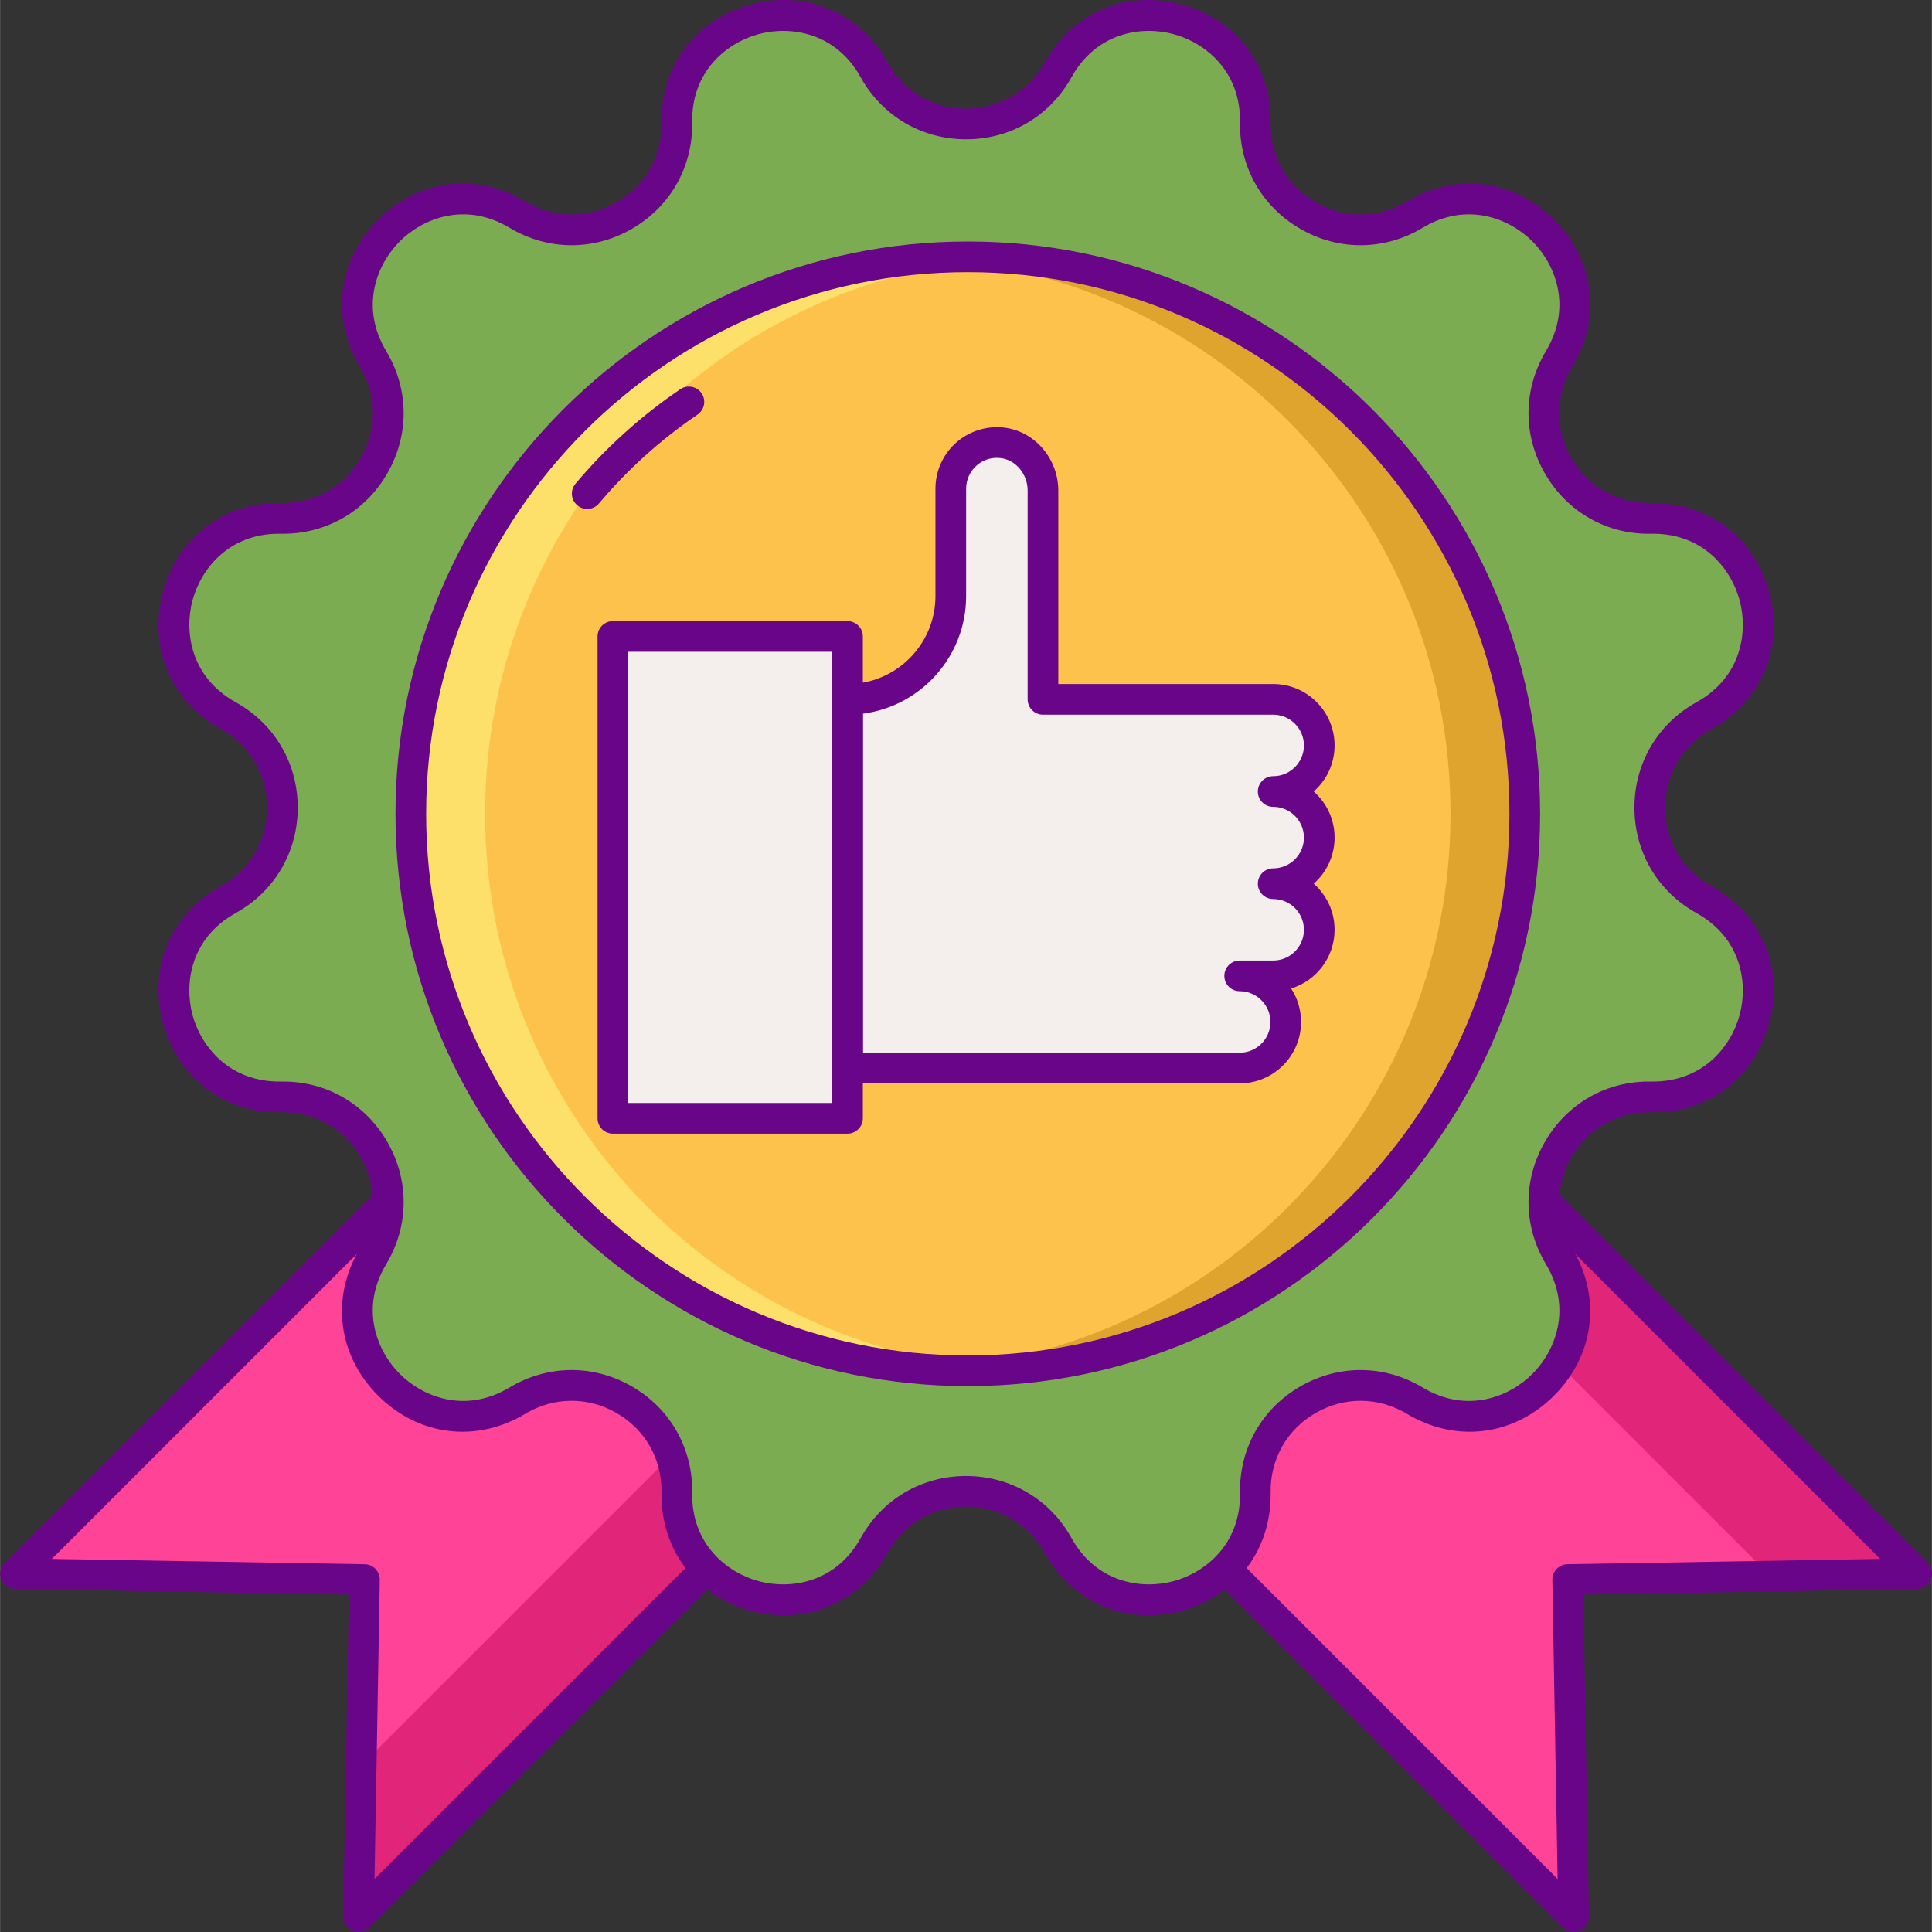
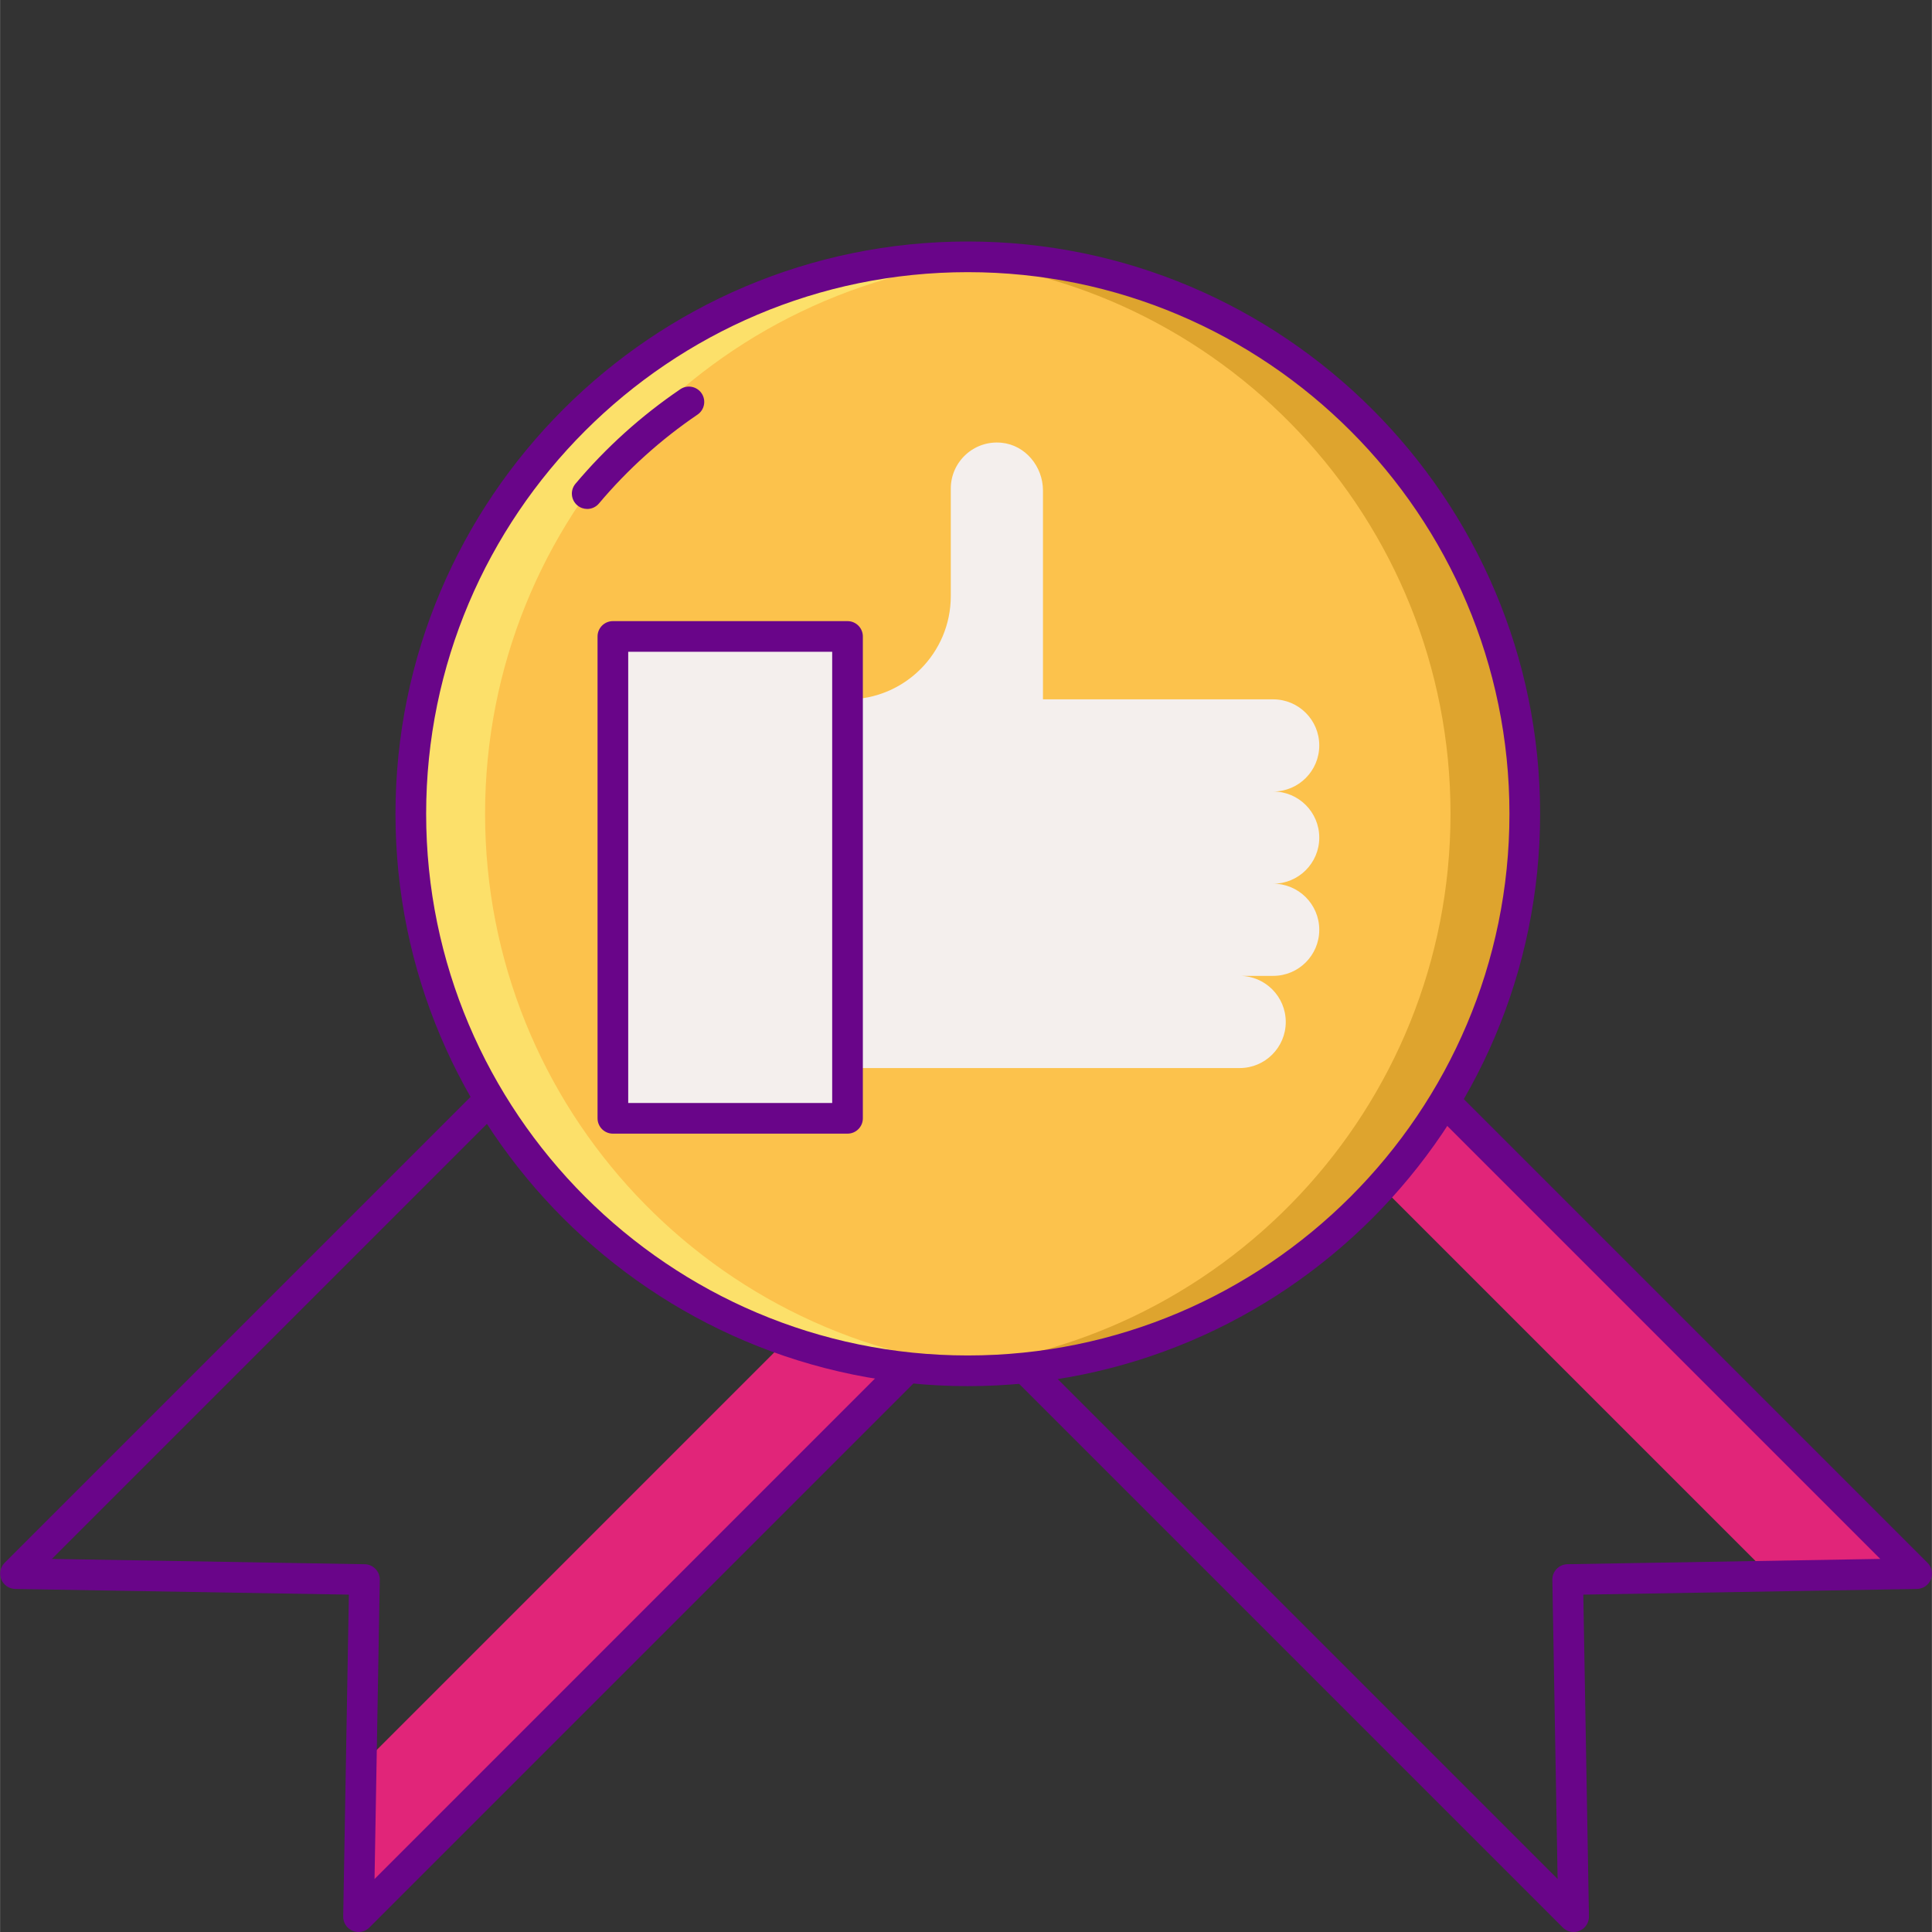
<svg xmlns="http://www.w3.org/2000/svg" height="504pt" viewBox="0 0 504 504.041" width="504pt">
  <rect x="0" y="0" width="504" height="504.041" fill="#333333" stroke="none" />
-   <path d="m4.02 410.547 91.043 1.543-1.547 87.953 208.824-208.824-89.496-89.496zm0 0" fill="#ff4397" />
-   <path d="m500.02 410.547-91.039 1.543 1.543 87.953-208.824-208.824 89.496-89.496zm0 0" fill="#ff4397" />
  <path d="m500.02 410.547-208.824-208.824-19.375 19.371 190.098 190.098zm0 0" fill="#e12579" />
  <path d="m282.965 271.84-188.754 188.758-.695 39.445 208.824-208.824zm0 0" fill="#e12579" />
  <path d="m410.523 504.043c-1.039 0-2.062-.406-2.828-1.172l-208.824-208.824c-1.559-1.562-1.559-4.094 0-5.656l89.496-89.496c1.562-1.562 4.098-1.562 5.656 0l208.824 208.824c1.137 1.133 1.484 2.836.883 4.328-.605 1.484-2.039 2.473-3.641 2.5l-87.043 1.477 1.477 83.949c.027 1.629-.934 3.113-2.438 3.75-.504.215-1.035.32-1.562.32zm-203.168-212.824 198.992 198.992-1.371-78.051c-.02-1.062.383-2.086 1.121-2.848.738-.762 1.75-1.203 2.809-1.223l81.613-1.383-199.328-199.328zm0 0" fill="#690589" />
  <path d="m93.516 504.043c-.523 0-1.059-.105-1.562-.32-1.5-.637-2.461-2.121-2.434-3.75l1.477-83.949-87.043-1.477c-1.605-.027-3.039-1.016-3.641-2.5-.602-1.488-.258-3.195.879-4.328l208.824-208.824c1.562-1.562 4.098-1.562 5.656 0l89.496 89.496c1.562 1.562 1.562 4.094 0 5.656l-208.824 208.824c-.766.766-1.789 1.172-2.828 1.172zm-80-97.336 81.613 1.387c1.062.016 2.074.457 2.809 1.219.738.766 1.141 1.789 1.125 2.852l-1.371 78.051 198.992-198.996-83.84-83.836zm0 0" fill="#690589" />
-   <path d="m276.023 18.215c13.875-24.98 51.93-14.785 51.457 13.789-.359 21.539 23.098 35.082 41.57 24 24.512-14.695 52.367 13.16 37.672 37.672-11.078 18.477 2.465 41.93 24 41.574 28.574-.477 38.77 37.578 13.789 51.457-18.832 10.461-18.832 37.543 0 48.004 24.98 13.875 14.785 51.93-13.789 51.457-21.539-.355-35.082 23.098-24 41.574 14.695 24.508-13.16 52.363-37.672 37.668-18.473-11.078-41.93 2.465-41.57 24.004.469 28.57-37.582 38.766-51.457 13.789-10.461-18.832-37.543-18.832-48.008 0-13.875 24.977-51.93 14.781-51.453-13.789.355-21.539-23.102-35.082-41.574-24.004-24.508 14.695-52.367-13.16-37.668-37.668 11.078-18.477-2.465-41.93-24.004-41.574-28.57.473-38.77-37.582-13.789-51.457 18.832-10.461 18.832-37.543 0-48.004-24.98-13.879-14.781-51.934 13.789-51.457 21.539.355 35.082-23.098 24.004-41.574-14.699-24.508 13.16-52.363 37.668-37.672 18.473 11.078 41.93-2.461 41.574-24-.473-28.574 37.578-38.77 51.453-13.789 10.465 18.832 37.547 18.832 48.008 0zm0 0" fill="#7bac51" />
-   <path d="m299.508 421.418c-11.145 0-21.207-5.879-26.98-16.273-4.195-7.555-11.863-12.066-20.508-12.066s-16.309 4.512-20.504 12.066c-7.246 13.039-21.238 18.969-35.645 15.109s-23.555-15.992-23.309-30.906c.141-8.641-4.242-16.379-11.727-20.699-7.484-4.324-16.383-4.25-23.793.195-12.793 7.668-27.875 5.812-38.422-4.734s-12.406-25.629-4.734-38.422c4.445-7.414 4.52-16.305.199-23.793-4.324-7.484-12.07-11.855-20.703-11.727-14.914.27-27.047-8.902-30.906-23.312-3.859-14.406 2.07-28.395 15.109-35.637 7.555-4.199 12.066-11.867 12.066-20.508 0-8.641-4.512-16.309-12.066-20.504-13.039-7.242-18.969-21.234-15.109-35.641 3.859-14.41 15.93-23.625 30.906-23.312 8.672.141 16.383-4.242 20.703-11.727 4.32-7.484 4.246-16.379-.199-23.793-7.672-12.793-5.812-27.875 4.734-38.422s25.633-12.406 38.422-4.734c7.41 4.441 16.305 4.52 23.793.195 7.484-4.32 11.867-12.059 11.727-20.703-.246-14.914 8.902-27.047 23.309-30.906 14.406-3.863 28.398 2.07 35.645 15.109 4.195 7.559 11.859 12.07 20.504 12.07s16.312-4.512 20.508-12.07c7.242-13.035 21.234-18.969 35.641-15.109 14.41 3.859 23.559 15.992 23.312 30.906-.141 8.645 4.238 16.383 11.723 20.703 7.488 4.324 16.383 4.25 23.793-.195 12.793-7.672 27.875-5.812 38.422 4.734s12.406 25.629 4.738 38.422c-4.449 7.414-4.52 16.305-.199 23.789 4.32 7.488 12.035 11.848 20.703 11.727.195-.004.391-.004.59-.004 14.645 0 26.508 9.098 30.316 23.316 3.859 14.41-2.07 28.398-15.109 35.645-7.555 4.195-12.066 11.859-12.066 20.504 0 8.641 4.512 16.309 12.066 20.504 13.039 7.246 18.969 21.234 15.109 35.641-3.863 14.41-15.918 23.613-30.906 23.312-8.641-.094-16.383 4.242-20.703 11.727-4.324 7.488-4.25 16.379.199 23.793 7.668 12.793 5.809 27.875-4.738 38.422s-25.629 12.406-38.418 4.734c-7.414-4.445-16.309-4.52-23.797-.195-7.484 4.32-11.867 12.059-11.723 20.699.25 14.914-8.902 27.047-23.312 30.906-2.922.785-5.824 1.164-8.66 1.164zm-47.488-36.34c11.59 0 21.871 6.047 27.5 16.18 6.566 11.816 18.422 13.453 26.578 11.266 8.16-2.184 17.605-9.531 17.387-23.043-.195-11.59 5.684-21.969 15.719-27.762 10.039-5.797 21.965-5.703 31.906.262 11.594 6.949 22.68 2.441 28.652-3.531 5.973-5.973 10.484-17.059 3.531-28.652-5.957-9.941-6.059-21.867-.262-31.906s16.156-15.957 27.762-15.723c13.512.168 20.863-9.227 23.047-17.387 2.188-8.156.547-20.012-11.266-26.574-10.133-5.629-16.184-15.91-16.184-27.5 0-11.594 6.051-21.871 16.184-27.5 11.812-6.562 13.453-18.418 11.266-26.578-2.16-8.062-9.363-17.387-22.578-17.387-.156 0-.312 0-.469.004-11.574.27-21.965-5.688-27.762-15.727-5.797-10.035-5.695-21.961.262-31.906 6.953-11.59 2.445-22.676-3.531-28.648-5.973-5.973-17.059-10.48-28.648-3.531-9.941 5.961-21.871 6.059-31.91.262-10.035-5.793-15.914-16.176-15.719-27.762.219-13.512-9.227-20.859-17.387-23.047-8.16-2.184-20.012-.547-26.578 11.266-5.629 10.133-15.91 16.184-27.5 16.184-11.59 0-21.871-6.051-27.5-16.184-6.562-11.812-18.418-13.449-26.578-11.266-8.16 2.188-17.605 9.535-17.383 23.047.191 11.59-5.688 21.969-15.723 27.762-10.039 5.797-21.969 5.699-31.906-.262-11.59-6.953-22.68-2.441-28.652 3.531s-10.48 17.059-3.531 28.648c5.961 9.941 6.059 21.871.266 31.906-5.797 10.039-16.188 15.934-27.766 15.727-.156-.004-.312-.004-.469-.004-13.211 0-20.414 9.324-22.578 17.387-2.184 8.16-.543 20.016 11.27 26.578 10.133 5.629 16.184 15.91 16.184 27.5 0 11.59-6.051 21.871-16.184 27.5-11.812 6.559-13.453 18.418-11.27 26.574 2.188 8.16 9.551 17.551 23.047 17.387 11.617-.211 21.969 5.684 27.766 15.723 5.793 10.039 5.695 21.965-.266 31.906-6.949 11.59-2.441 22.68 3.531 28.648 5.977 5.977 17.062 10.48 28.652 3.531 9.941-5.961 21.867-6.059 31.906-.262 10.039 5.793 15.918 16.172 15.727 27.762-.223 13.512 9.223 20.859 17.383 23.047 8.16 2.188 20.012.547 26.578-11.266 5.625-10.133 15.906-16.18 27.496-16.18zm0 0" fill="#690589" />
  <path d="m355.215 109.566c-56.746-56.75-148.754-56.75-205.5 0-56.746 56.746-56.746 148.75 0 205.5 56.746 56.746 148.754 56.746 205.5 0 56.746-56.75 56.746-148.754 0-205.5zm0 0" fill="#fcc24c" />
  <path d="m159.875 166.047h61.215v125.711h-61.215zm0 0" fill="#f4efed" />
  <path d="m344.164 218.523c0-6.641-5.383-12.023-12.023-12.023 6.641 0 12.023-5.387 12.023-12.023 0-6.641-5.383-12.023-12.023-12.023h-60.059v-54.465c0-6.277-4.594-11.887-10.844-12.484-7.172-.684-13.207 4.938-13.207 11.969v28.035c0 14.883-12.062 26.945-26.941 26.945v96.191h102.309c6.637 0 12.023-5.387 12.023-12.023 0-6.641-5.383-12.027-12.023-12.027h8.742c6.641 0 12.023-5.383 12.023-12.023 0-6.641-5.383-12.023-12.023-12.023 6.641 0 12.023-5.383 12.023-12.023zm0 0" fill="#f4efed" />
  <path d="m252.469 67.004c-3.262 0-6.48.145-9.688.355 75.73 4.992 135.625 67.961 135.625 144.957s-59.895 139.965-135.625 144.957c3.207.211 6.426.359 9.688.359 80.254 0 145.312-65.059 145.312-145.312 0-80.254-65.059-145.316-145.312-145.316zm0 0" fill="#dea42e" />
  <path d="m252.469 67.004c3.258 0 6.48.145 9.688.355-75.73 4.992-135.625 67.961-135.625 144.957s59.895 139.965 135.625 144.957c-3.207.211-6.426.359-9.688.359-80.254 0-145.312-65.059-145.312-145.312 0-80.254 65.059-145.316 145.312-145.316zm0 0" fill="#fce06a" />
  <g fill="#690589">
    <path d="m221.09 295.758h-61.215c-2.207 0-4-1.789-4-4v-125.711c0-2.211 1.793-4 4-4h61.215c2.207 0 4 1.789 4 4v125.711c0 2.211-1.793 4-4 4zm-57.215-8h53.215v-117.711h-53.215zm0 0" />
-     <path d="m323.398 282.645h-102.309c-2.211 0-4-1.793-4-4v-96.191c0-2.211 1.789-4 4-4 12.652 0 22.941-10.293 22.941-22.945v-28.035c0-4.504 1.914-8.828 5.25-11.859 3.332-3.031 7.828-4.516 12.336-4.094 8.113.777 14.465 8.008 14.465 16.469v50.461h56.059c8.836 0 16.023 7.188 16.023 16.023 0 4.785-2.109 9.086-5.445 12.023 3.336 2.938 5.445 7.242 5.445 12.023 0 4.785-2.109 9.086-5.445 12.027 3.336 2.938 5.445 7.238 5.445 12.023 0 7.203-4.781 13.312-11.332 15.324 1.633 2.512 2.586 5.508 2.586 8.723.004 8.836-7.188 16.027-16.02 16.027zm-98.309-8h98.309c4.422 0 8.023-3.602 8.023-8.023 0-4.426-3.602-8.027-8.023-8.027-2.211 0-4-1.789-4-4 0-2.207 1.789-4 4-4h8.742c4.426 0 8.023-3.598 8.023-8.023 0-4.422-3.598-8.023-8.023-8.023-2.207 0-4-1.789-4-4 0-2.207 1.793-4 4-4 4.426 0 8.023-3.602 8.023-8.023 0-4.426-3.598-8.023-8.023-8.023-2.207 0-4-1.789-4-4 0-2.207 1.793-4 4-4 4.426 0 8.023-3.602 8.023-8.023 0-4.426-3.598-8.023-8.023-8.023h-60.059c-2.211 0-4-1.793-4-4v-54.465c0-4.383-3.172-8.113-7.223-8.5-2.297-.223-4.504.504-6.195 2.043-1.672 1.523-2.629 3.688-2.629 5.941v28.035c0 15.711-11.762 28.719-26.945 30.684zm0 0" />
    <path d="m252.469 361.629c-82.332 0-149.312-66.984-149.312-149.312 0-82.332 66.98-149.312 149.312-149.312s149.312 66.98 149.312 149.312c0 82.328-66.984 149.312-149.312 149.312zm0-290.625c-77.922 0-141.312 63.391-141.312 141.312 0 77.918 63.391 141.312 141.312 141.312 77.918 0 141.312-63.395 141.312-141.312 0-77.922-63.395-141.312-141.312-141.312zm0 0" />
    <path d="m153.176 132.781c-.91 0-1.828-.309-2.578-.941-1.688-1.426-1.906-3.949-.48-5.637 7.949-9.438 17.148-17.73 27.34-24.652 1.828-1.242 4.316-.766 5.559 1.059 1.242 1.828.766 4.316-1.062 5.559-9.59 6.512-18.242 14.312-25.719 23.188-.789.941-1.922 1.426-3.059 1.426zm0 0" />
  </g>
</svg>